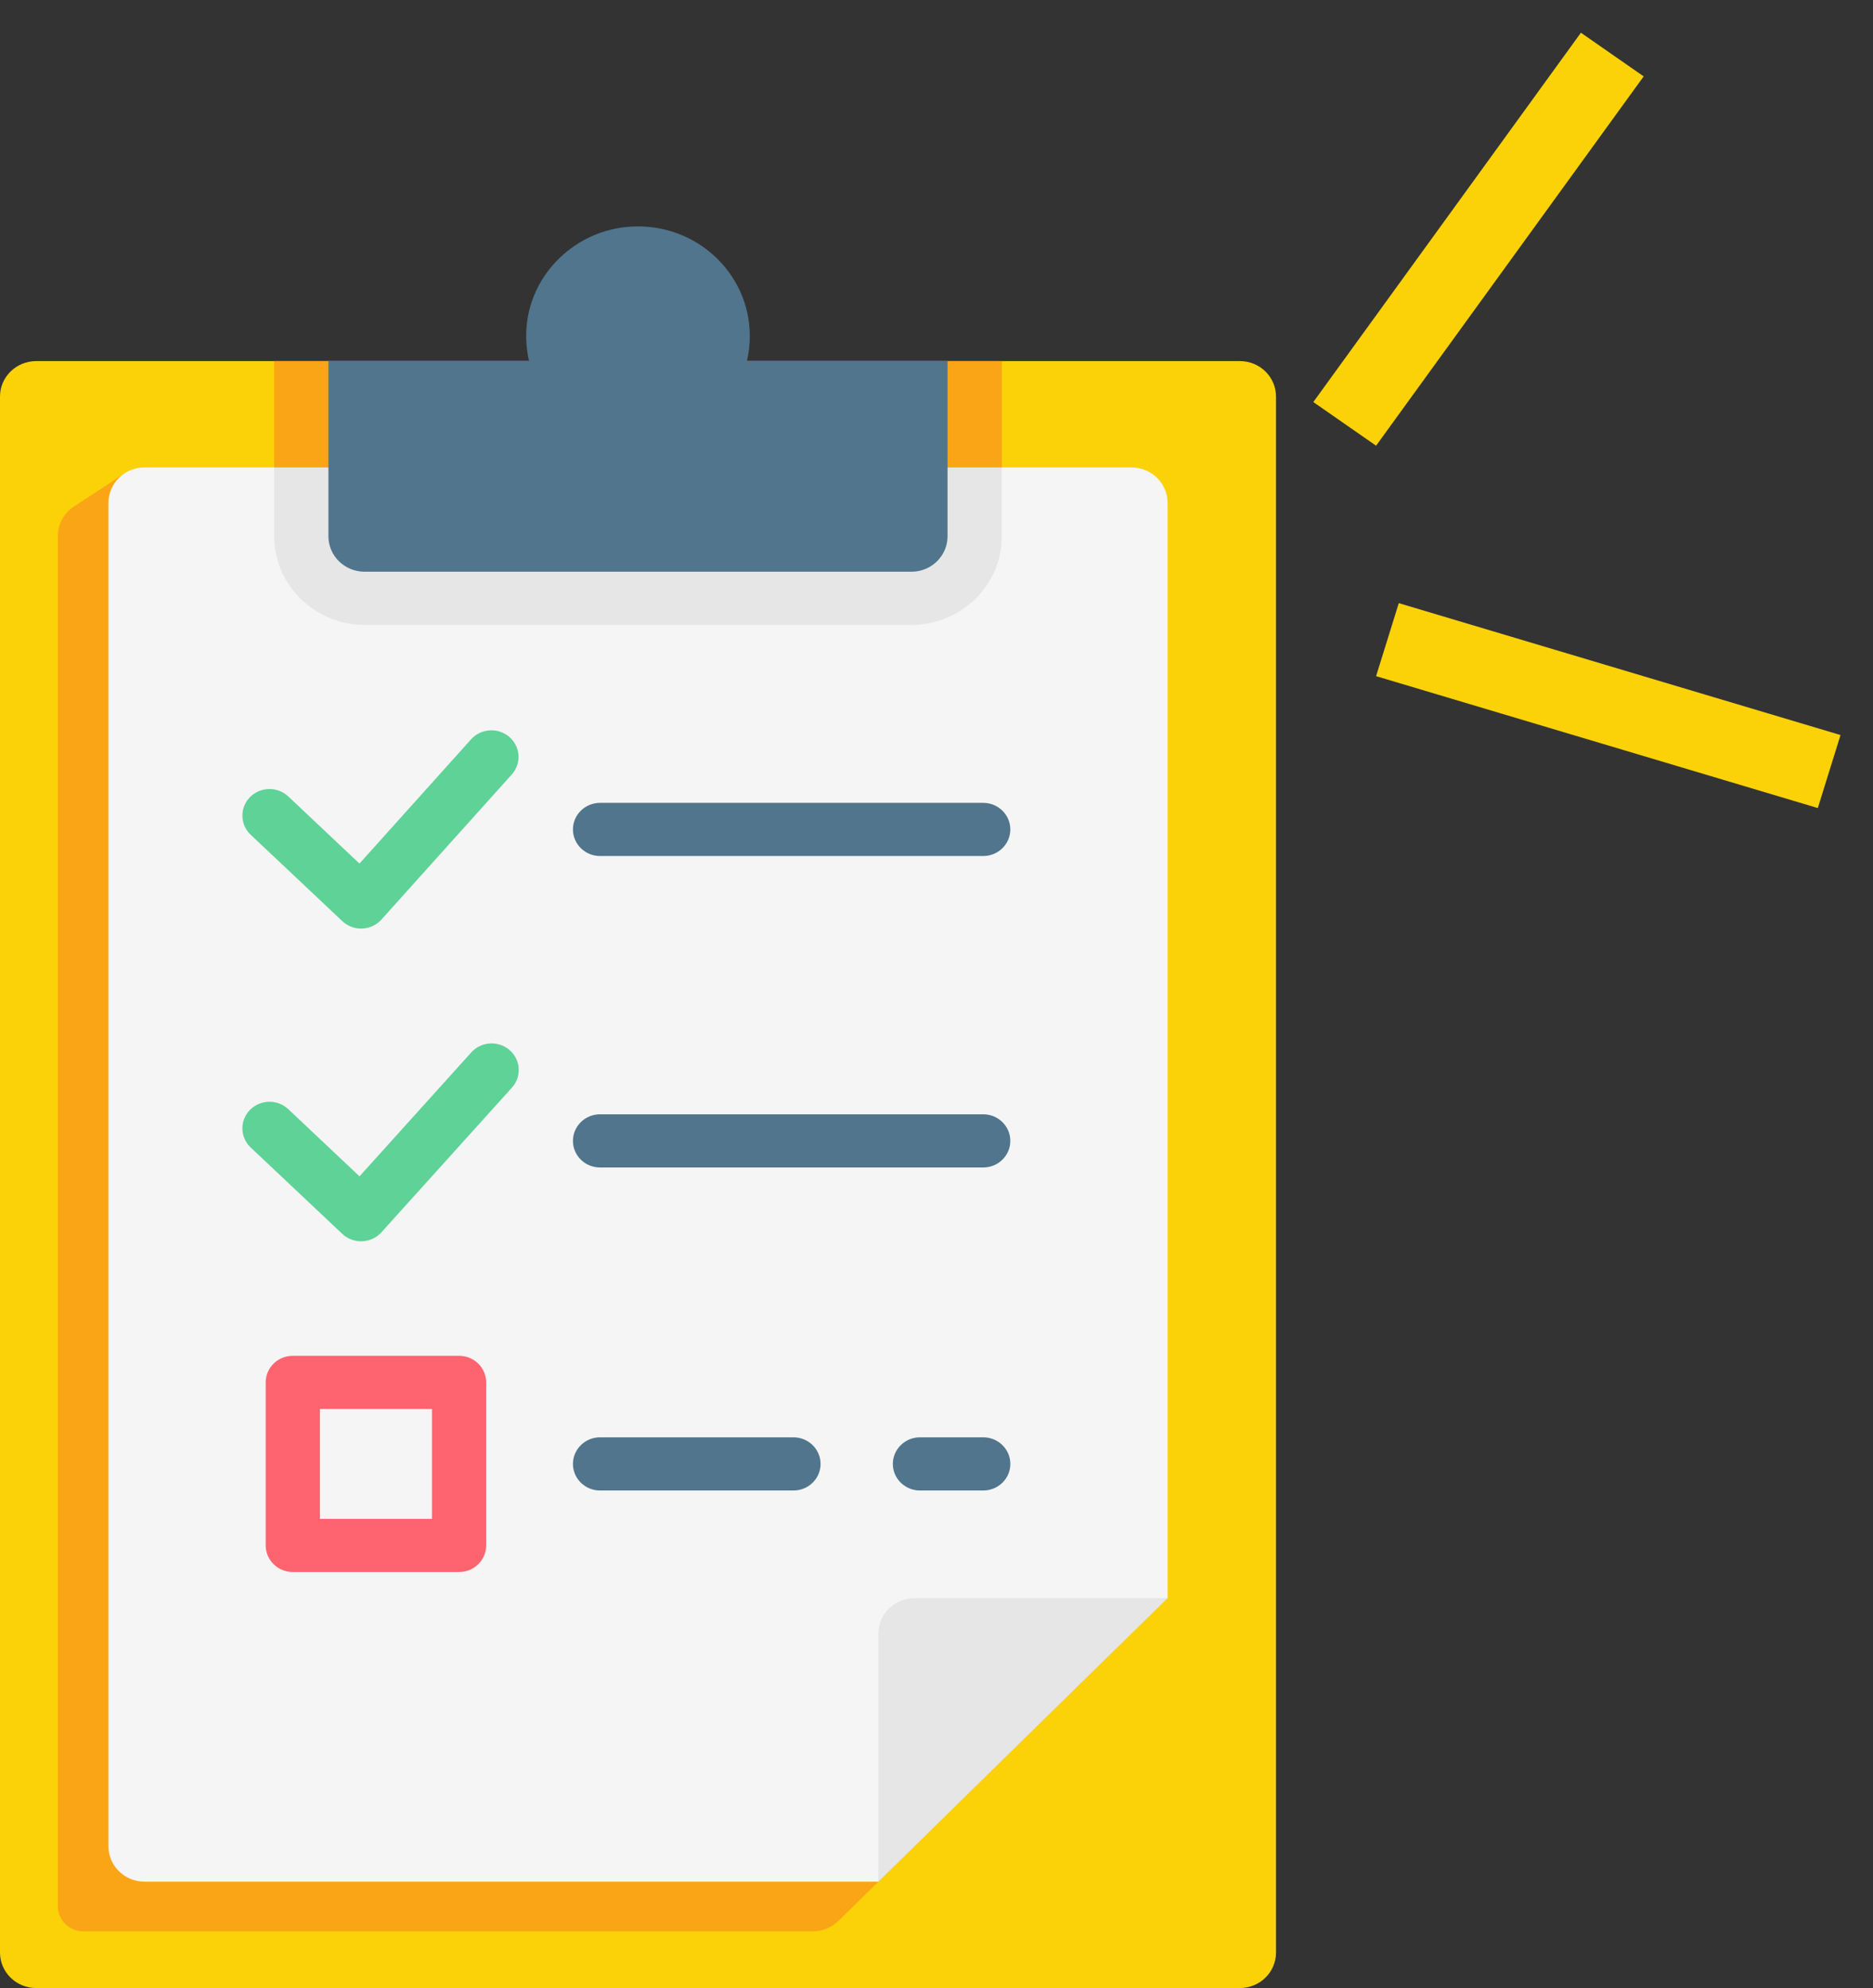
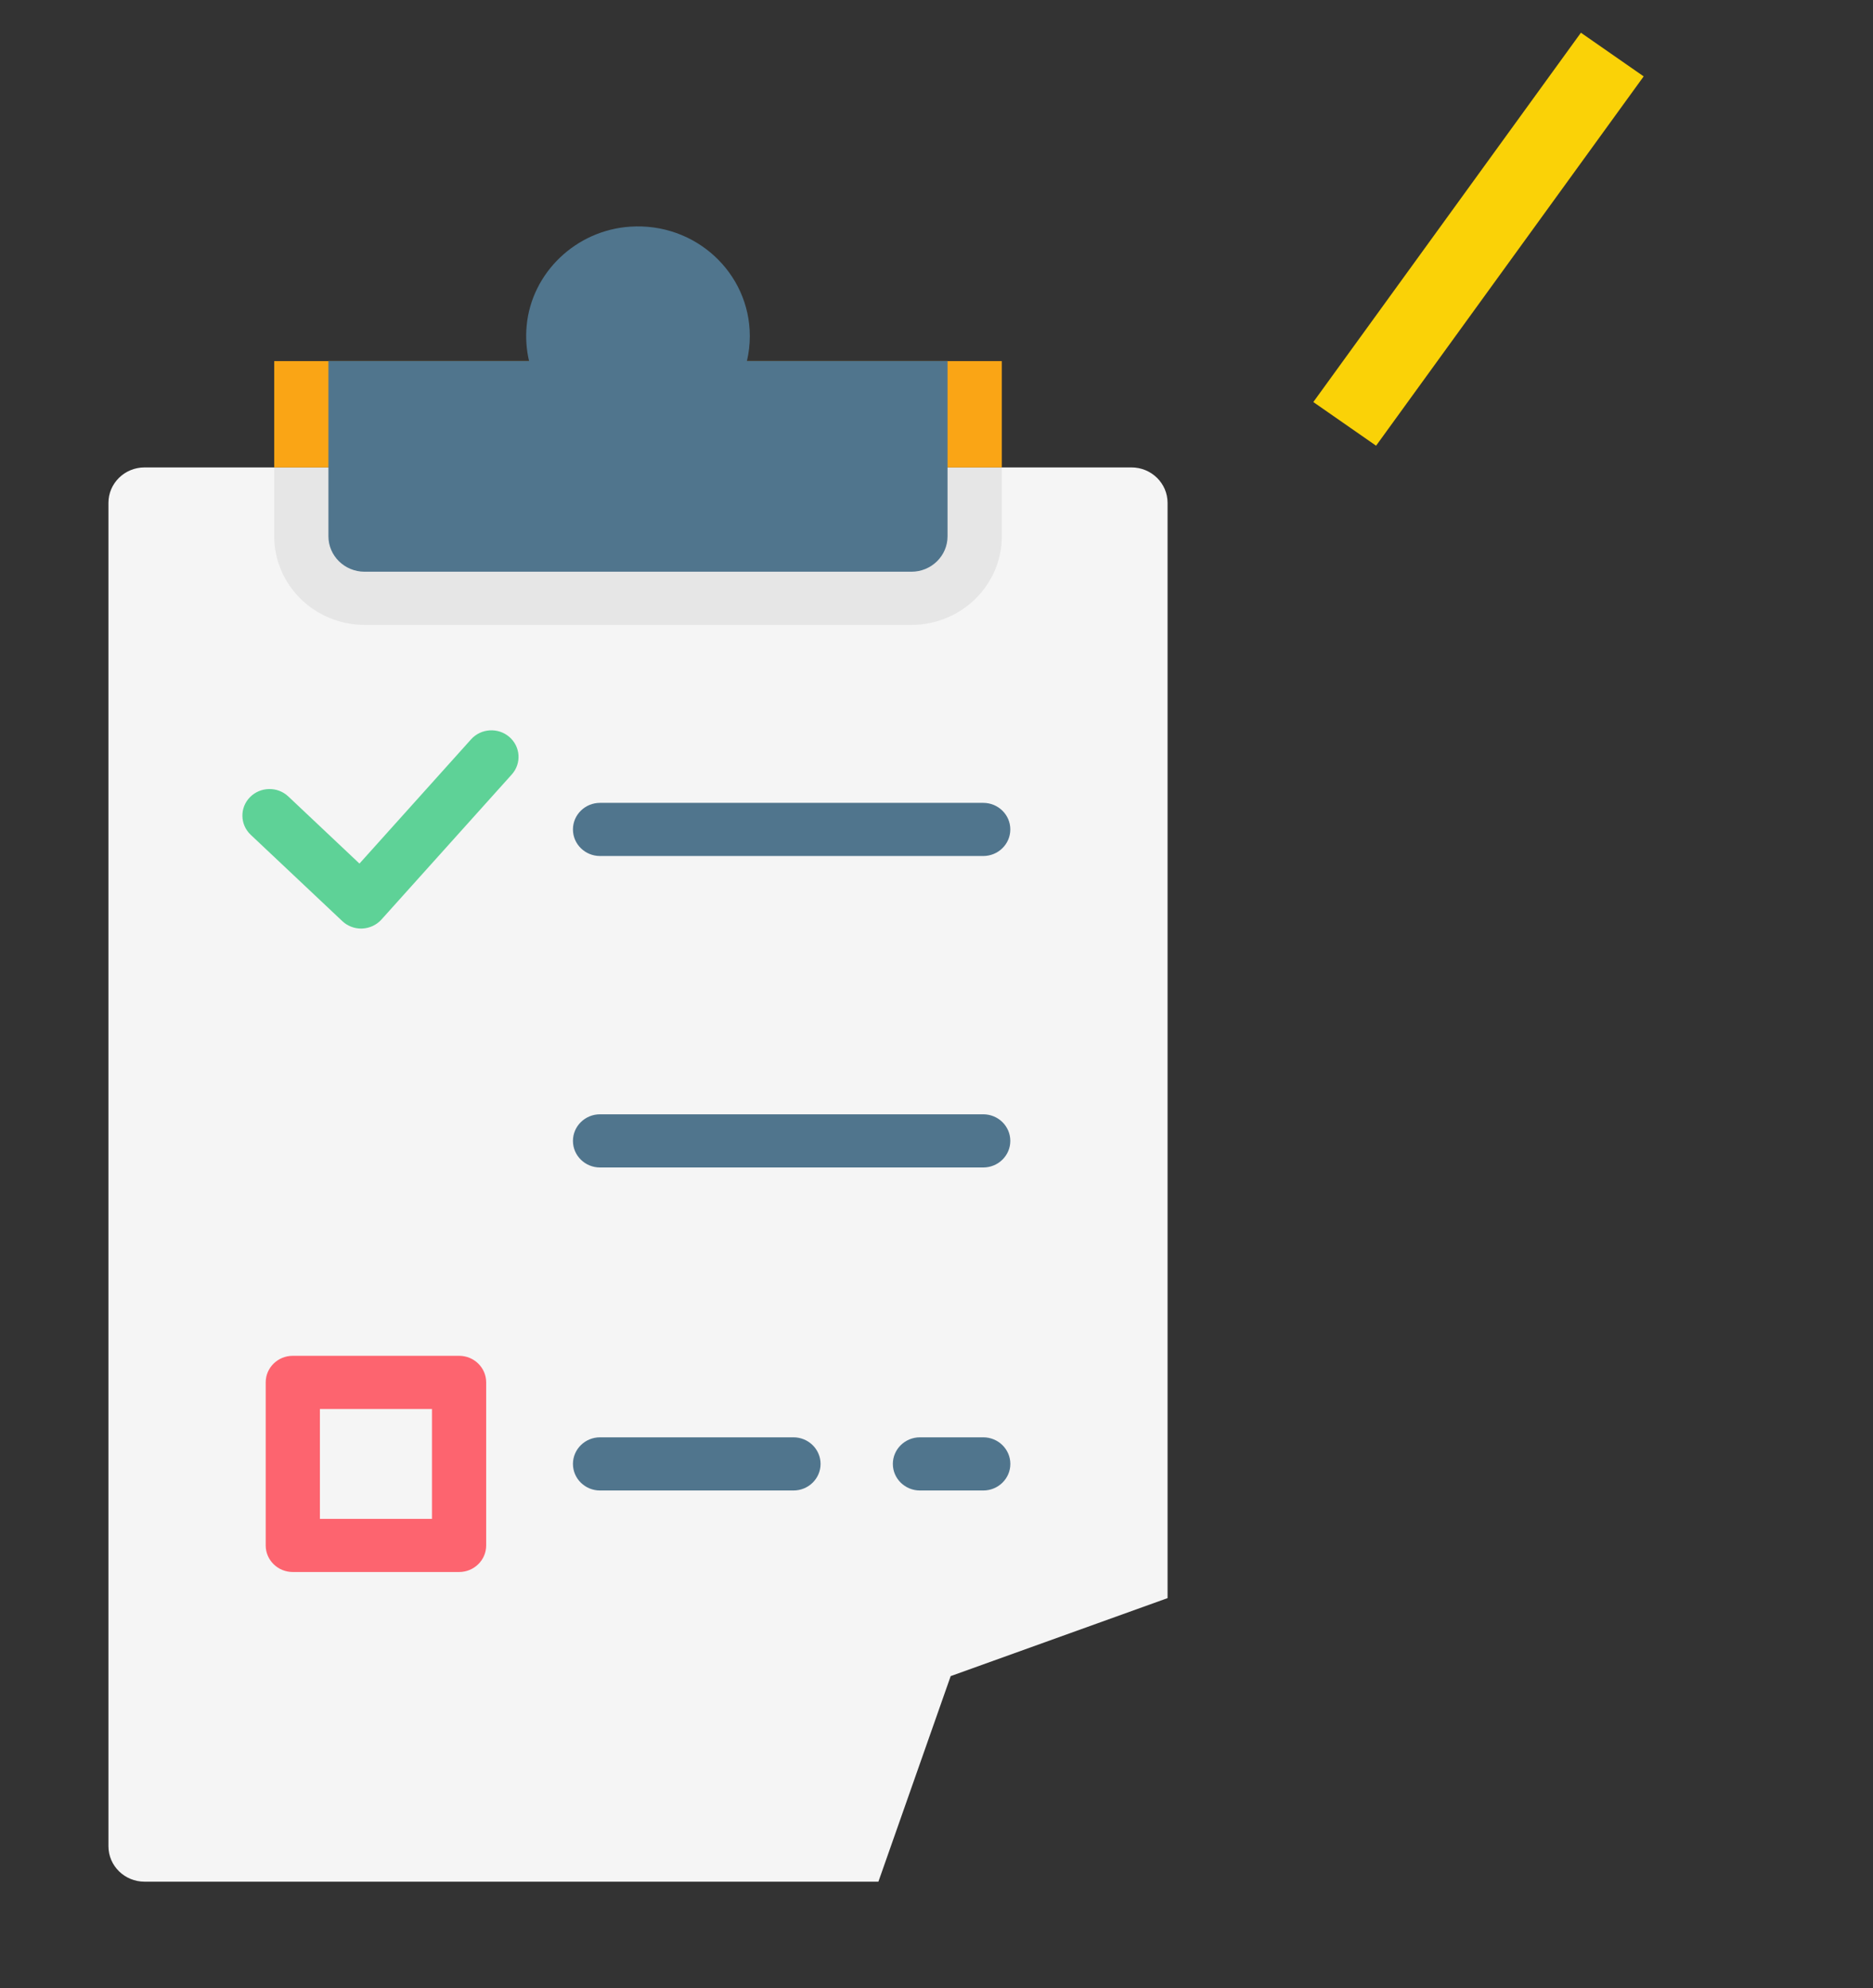
<svg xmlns="http://www.w3.org/2000/svg" width="49" height="52" viewBox="0 0 49 52" fill="none">
  <rect x="0" y="0" width="49" height="52" fill="#333333" stroke="none" />
-   <path d="M33.382 10.372V51.073C33.382 51.585 32.959 52 32.437 52H0.946C0.424 52 0 51.585 0 51.073V10.372C0 9.86 0.424 9.445 0.946 9.445H32.437C32.959 9.445 33.382 9.86 33.382 10.372Z" fill="#FAD207" />
-   <path d="M1.513 14.02V49.86C1.513 50.223 1.812 50.517 2.182 50.517H21.264C21.515 50.517 21.755 50.419 21.933 50.245L29.221 43.099V13.524H3.397L3.238 12.396L1.934 13.249C1.671 13.421 1.513 13.71 1.513 14.02Z" fill="#FAA515" />
  <path d="M30.545 13.153V41.801L24.871 43.841L22.98 49.218H3.783C3.26 49.218 2.837 48.803 2.837 48.291V13.153C2.837 12.641 3.26 12.226 3.783 12.226H29.599C30.122 12.226 30.545 12.641 30.545 13.153Z" fill="#F5F5F5" />
-   <path d="M30.545 41.802L22.98 49.219V42.729C22.98 42.217 23.403 41.802 23.926 41.802H30.545Z" fill="#E6E6E6" />
  <path d="M26.209 12.226V14.027C26.209 15.305 25.148 16.345 23.845 16.345H9.539C8.235 16.345 7.174 15.305 7.174 14.027V12.226H26.209Z" fill="#E6E6E6" />
  <path d="M7.174 9.445H26.209V12.226H7.174V9.445Z" fill="#FAA515" />
  <path d="M24.789 9.443V14.027C24.789 14.539 24.366 14.954 23.844 14.954H9.538C9.016 14.954 8.592 14.539 8.592 14.027V9.443L13.841 9.443C13.772 9.149 13.748 8.838 13.778 8.517C13.909 7.131 15.067 6.024 16.483 5.929C18.193 5.813 19.616 7.138 19.616 8.79C19.616 9.014 19.59 9.233 19.54 9.443L24.789 9.443Z" fill="#50758D" />
  <path d="M9.447 24.288C9.264 24.288 9.087 24.218 8.955 24.093L6.559 21.835C6.277 21.569 6.268 21.128 6.539 20.852C6.811 20.575 7.26 20.566 7.542 20.832L9.404 22.588L12.324 19.338C12.583 19.05 13.031 19.022 13.325 19.276C13.619 19.53 13.647 19.969 13.389 20.257L9.979 24.052C9.851 24.194 9.669 24.279 9.476 24.287C9.466 24.287 9.456 24.288 9.447 24.288Z" fill="#5ED297" />
  <path d="M25.722 22.39H15.698C15.306 22.39 14.989 22.079 14.989 21.695C14.989 21.311 15.306 21 15.698 21H25.722C26.114 21 26.431 21.311 26.431 21.695C26.431 22.079 26.114 22.39 25.722 22.39Z" fill="#50758D" />
-   <path d="M9.447 32.468C9.264 32.468 9.087 32.398 8.955 32.274L6.559 30.015C6.277 29.749 6.268 29.308 6.539 29.032C6.811 28.755 7.26 28.746 7.542 29.012L9.405 30.769L12.33 27.526C12.589 27.239 13.038 27.212 13.331 27.466C13.625 27.721 13.652 28.16 13.393 28.448L9.978 32.233C9.85 32.375 9.668 32.459 9.475 32.467C9.466 32.468 9.456 32.468 9.447 32.468Z" fill="#5ED297" />
  <path d="M25.722 30.537H15.698C15.306 30.537 14.989 30.226 14.989 29.842C14.989 29.457 15.306 29.146 15.698 29.146H25.722C26.114 29.146 26.431 29.457 26.431 29.842C26.431 30.226 26.114 30.537 25.722 30.537Z" fill="#50758D" />
  <path d="M25.723 38.986H24.068C23.676 38.986 23.358 38.675 23.358 38.291C23.358 37.907 23.676 37.595 24.068 37.595H25.723C26.114 37.595 26.432 37.907 26.432 38.291C26.432 38.675 26.114 38.986 25.723 38.986Z" fill="#50758D" />
  <path d="M20.757 38.986H15.698C15.306 38.986 14.989 38.675 14.989 38.291C14.989 37.907 15.306 37.595 15.698 37.595H20.757C21.149 37.595 21.467 37.907 21.467 38.291C21.467 38.675 21.149 38.986 20.757 38.986Z" fill="#50758D" />
  <path d="M12.01 41.118H7.66C7.268 41.118 6.951 40.807 6.951 40.423V36.158C6.951 35.774 7.268 35.463 7.66 35.463H12.01C12.402 35.463 12.719 35.774 12.719 36.158V40.423C12.719 40.807 12.402 41.118 12.01 41.118ZM8.369 39.728H11.301V36.854H8.369V39.728Z" fill="#FD646F" />
-   <line y1="-1" x2="12.063" y2="-1" transform="matrix(0.958 0.286 -0.297 0.955 36 17.686)" stroke="#FAD207" stroke-width="2" />
  <line y1="-1" x2="11.926" y2="-1" transform="matrix(0.587 -0.81 0.821 0.571 36 11.658)" stroke="#FAD207" stroke-width="2" />
</svg>